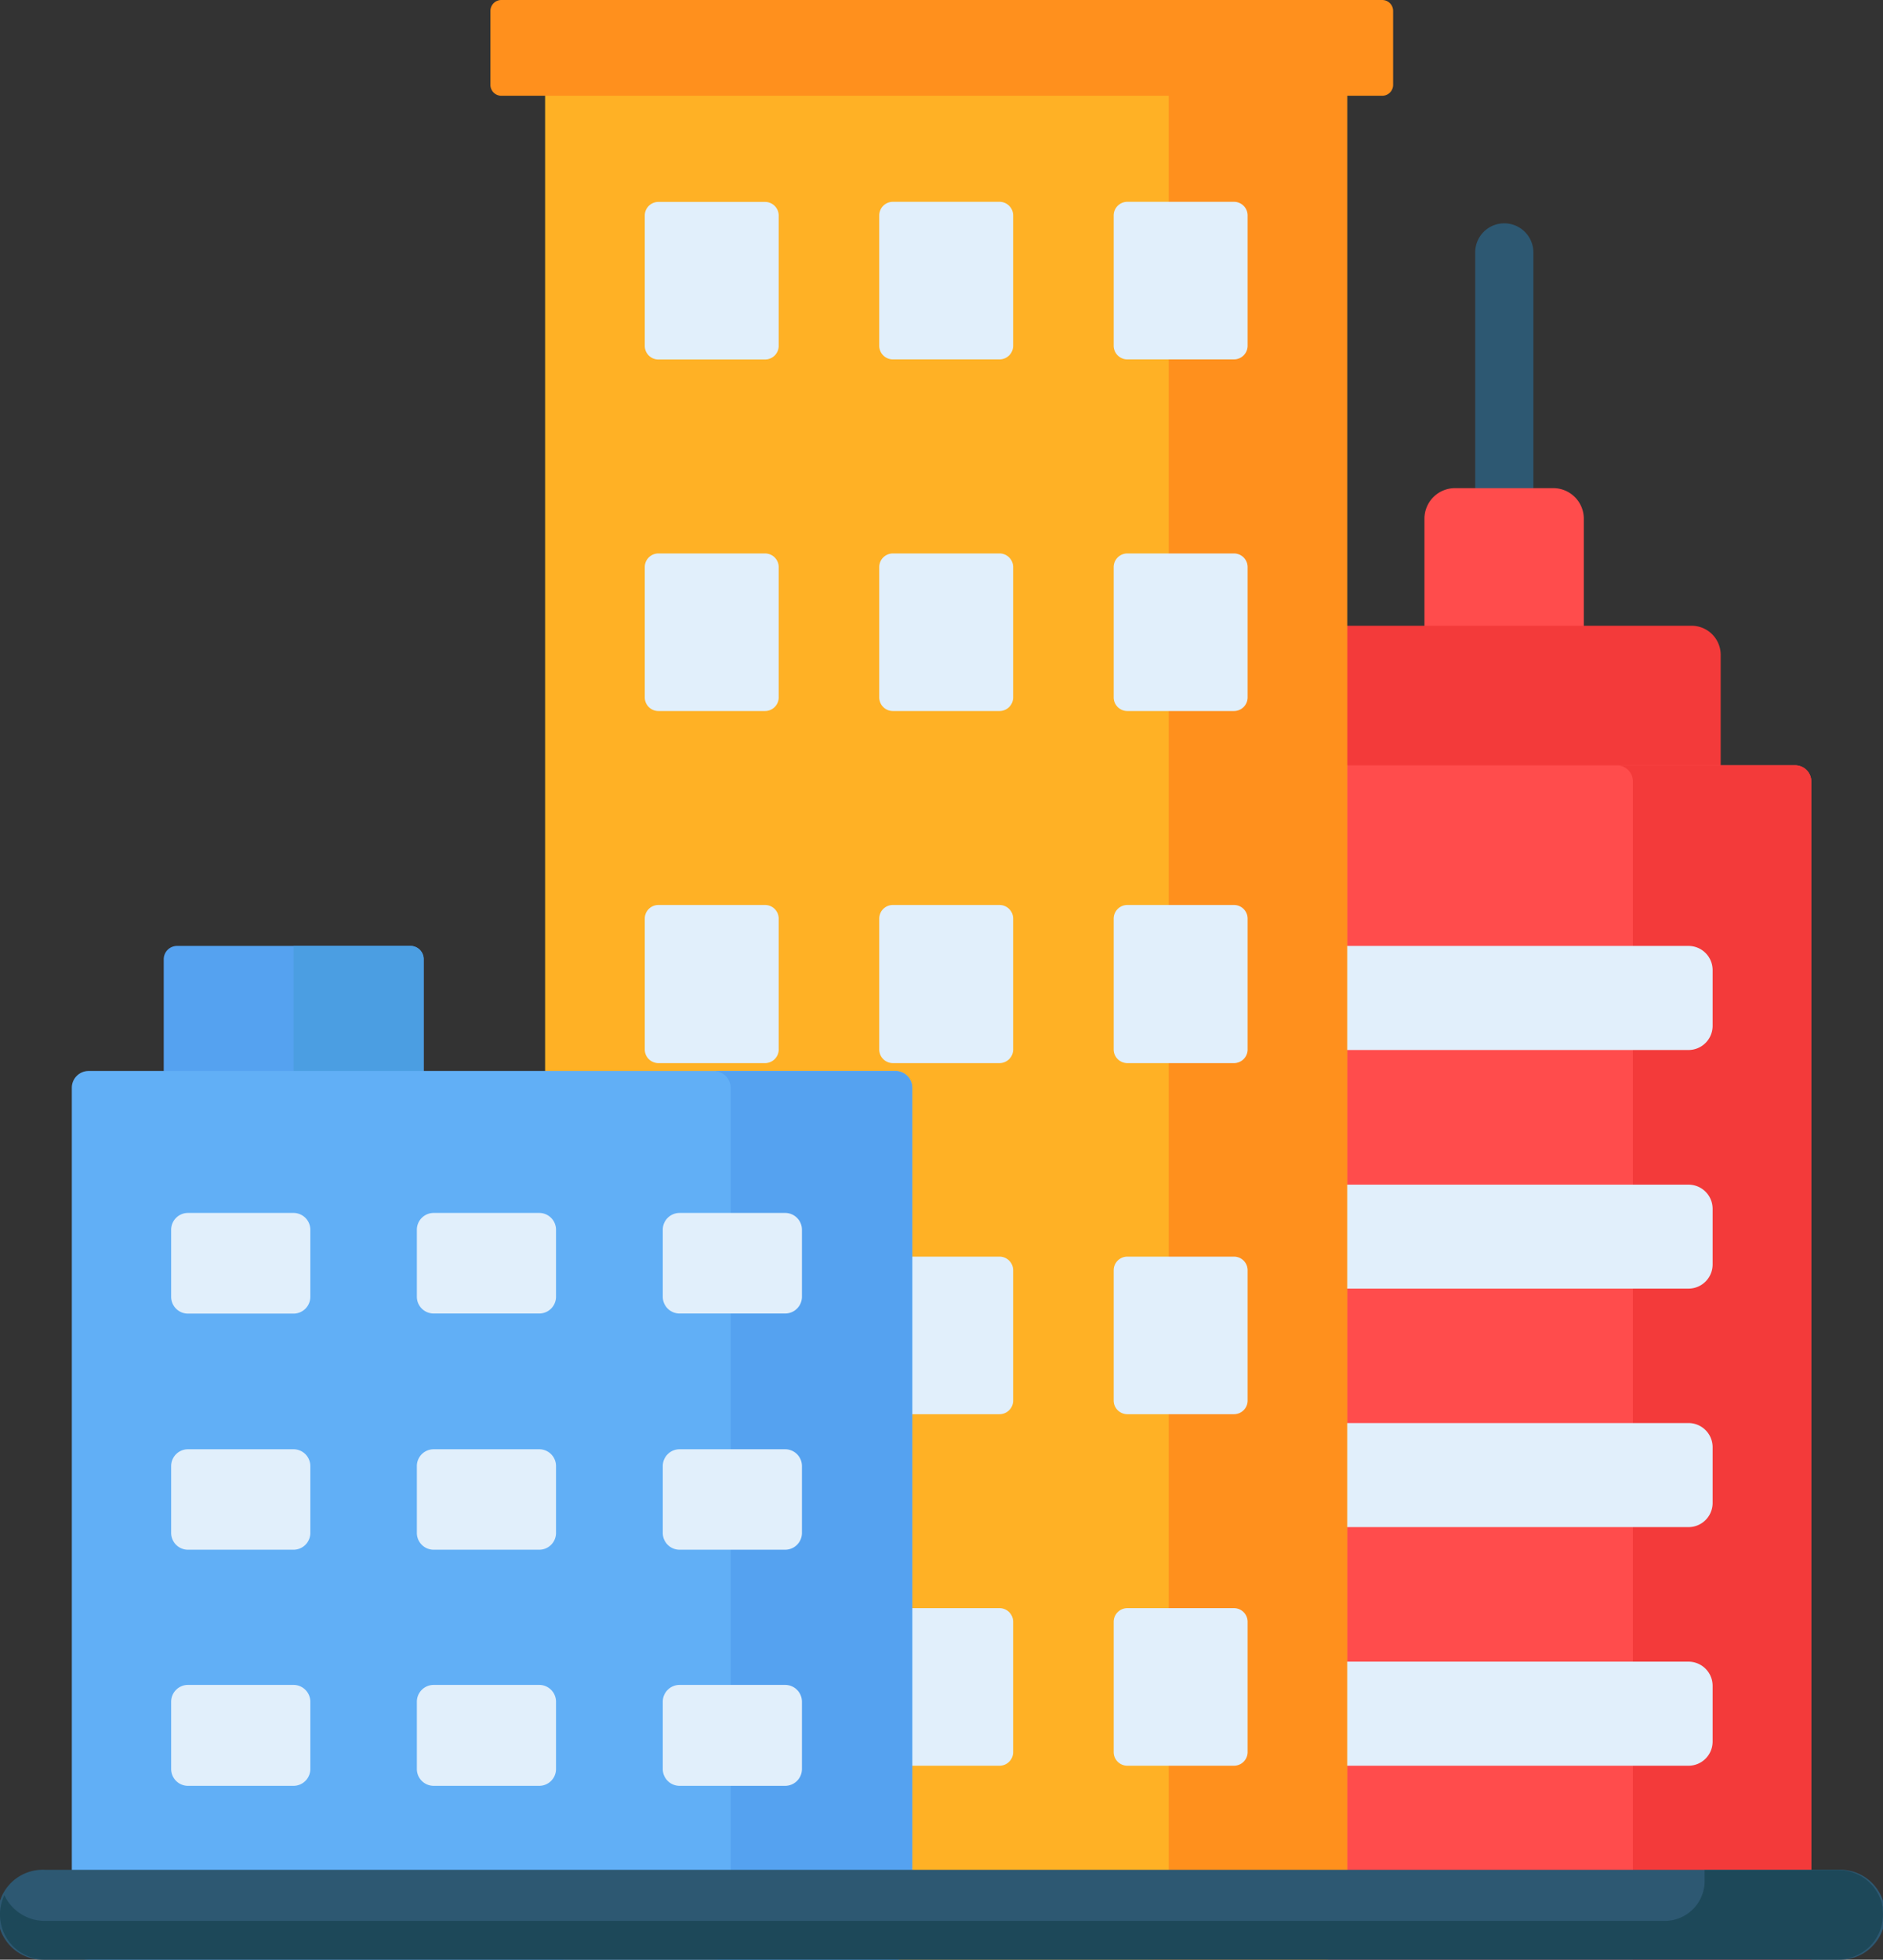
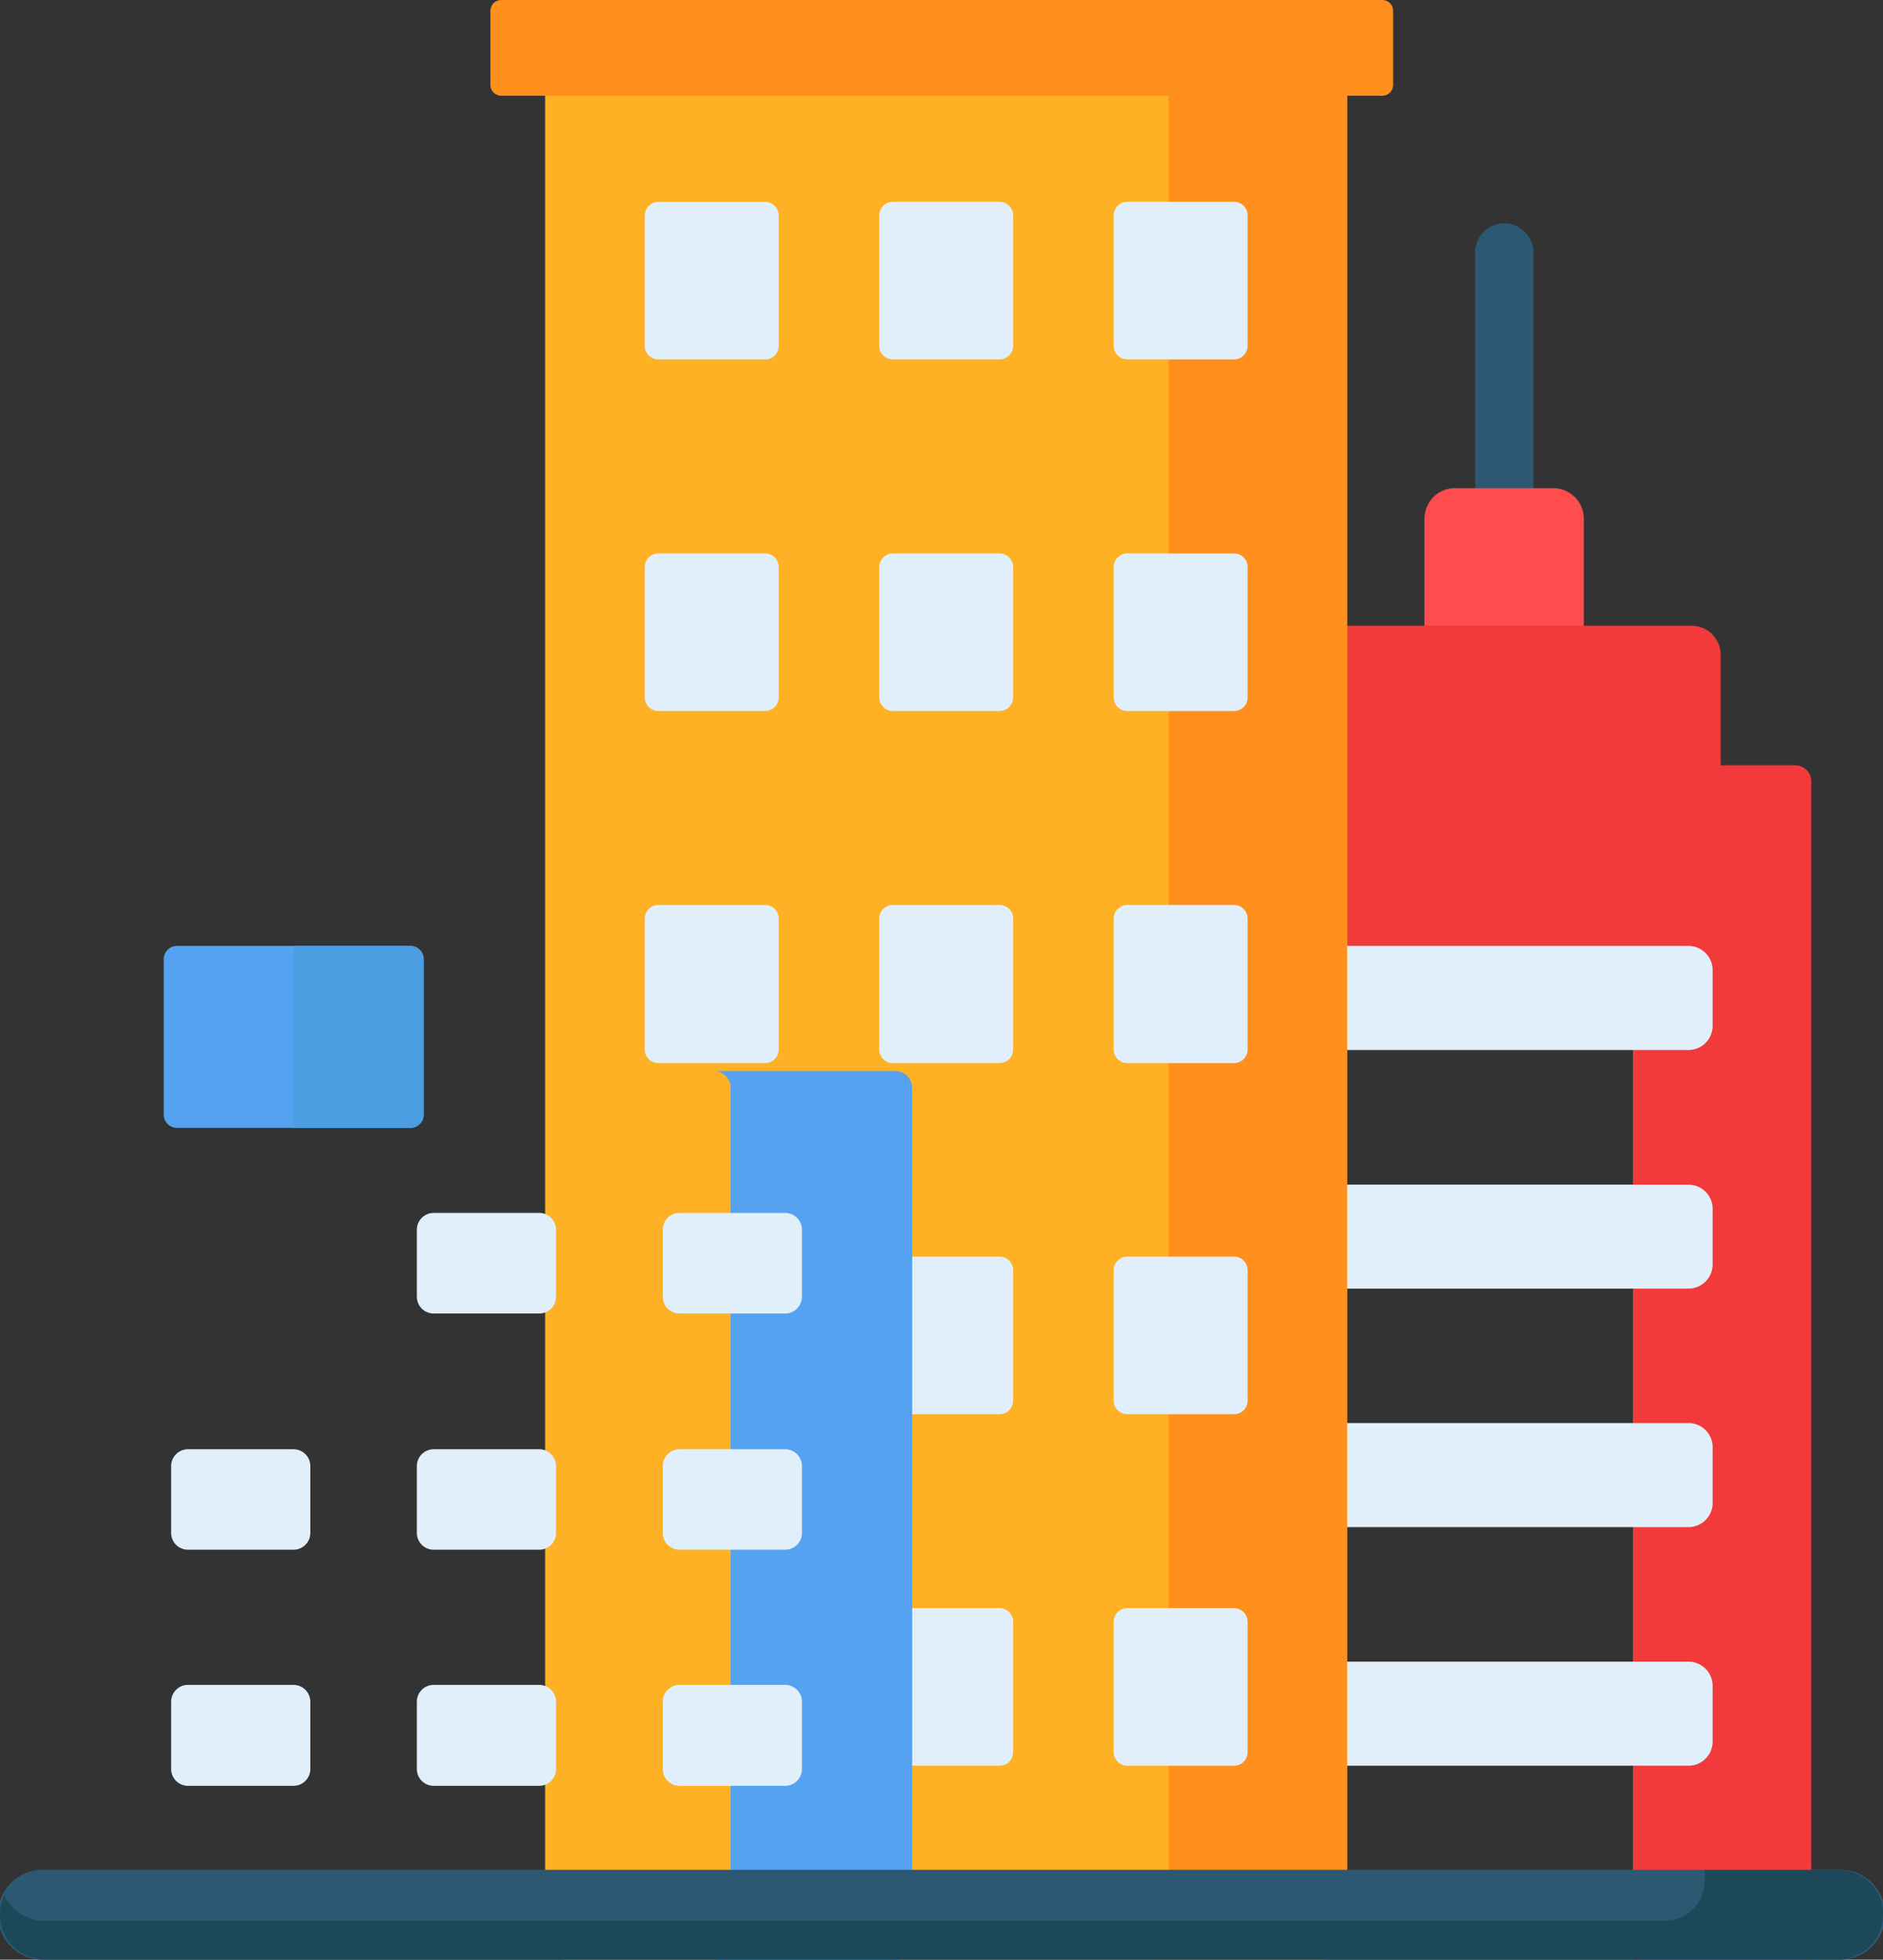
<svg xmlns="http://www.w3.org/2000/svg" width="17.251" height="17.945" viewBox="0 0 17.251 17.945">
  <rect x="0" y="0" width="17.251" height="17.945" fill="#333333" stroke="none" />
  <g transform="translate(-110.667 -1160.383)">
    <path d="M45.136,22.422H43a.122.122,0,0,0-.122.122v1.423a.121.121,0,0,0,.122.121h2.139a.121.121,0,0,0,.121-.121V22.544A.121.121,0,0,0,45.136,22.422Z" transform="translate(69.289 1146.623)" fill="#55a2f0" />
    <path d="M47.029,22.422H45.96v1.666h1.069a.121.121,0,0,0,.122-.121V22.544A.121.121,0,0,0,47.029,22.422Z" transform="translate(67.396 1146.623)" fill="#4b9ee2" />
    <path d="M74.252,5.293a.266.266,0,0,0-.267.267V8.244a.267.267,0,0,0,.533,0V5.559A.267.267,0,0,0,74.252,5.293Z" transform="translate(50.197 1157.135)" fill="#2d5872" />
    <path d="M73.966,13.11h-.9a.28.28,0,0,1-.28-.28v-.98a.28.28,0,0,1,.28-.28h.9a.28.28,0,0,1,.28.28v.98A.28.28,0,0,1,73.966,13.11Z" transform="translate(50.931 1153.283)" fill="#ff4c4c" />
    <path d="M73.242,17.954H69.814a.267.267,0,0,1-.267-.267V15.1a.267.267,0,0,1,.267-.267h3.429a.267.267,0,0,1,.267.267v2.588A.267.267,0,0,1,73.242,17.954Z" transform="translate(52.921 1151.28)" fill="#f33a3a" />
-     <path d="M72.4,29.077H66.381V18.14H72.25a.148.148,0,0,1,.148.148v10.79Z" transform="translate(54.863 1149.251)" fill="#ff4c4c" />
    <path d="M78.977,18.14H77.343a.148.148,0,0,1,.148.148v10.79h1.634V18.287A.148.148,0,0,0,78.977,18.14Z" transform="translate(48.136 1149.251)" fill="#f33a3a" />
    <path d="M73.215,23.375H69.768a.221.221,0,0,1-.221-.221v-.511a.221.221,0,0,1,.221-.221h3.447a.221.221,0,0,1,.221.221v.511A.221.221,0,0,1,73.215,23.375Z" transform="translate(52.921 1146.623)" fill="#e1effb" />
    <path d="M73.215,29.031H69.768a.221.221,0,0,1-.221-.221V28.3a.221.221,0,0,1,.221-.221h3.447a.221.221,0,0,1,.221.221v.511A.221.221,0,0,1,73.215,29.031Z" transform="translate(52.921 1143.152)" fill="#e1effb" />
    <path d="M73.215,34.686H69.768a.221.221,0,0,1-.221-.221v-.511a.221.221,0,0,1,.221-.221h3.447a.221.221,0,0,1,.221.221v.511A.221.221,0,0,1,73.215,34.686Z" transform="translate(52.921 1139.681)" fill="#e1effb" />
    <path d="M73.215,40.342H69.768a.221.221,0,0,1-.221-.221V39.61a.221.221,0,0,1,.221-.221h3.447a.221.221,0,0,1,.221.221v.511A.221.221,0,0,1,73.215,40.342Z" transform="translate(52.921 1136.21)" fill="#e1effb" />
    <path d="M59.073,18.456H52.126a.2.2,0,0,1-.2-.2V1.034a.2.2,0,0,1,.2-.2h6.947a.2.2,0,0,1,.2.2V18.255A.2.2,0,0,1,59.073,18.456Z" transform="translate(63.735 1159.872)" fill="#ffb125" />
    <path d="M67.834.833H66.2a.2.2,0,0,1,.2.2V18.255a.2.2,0,0,1-.2.2h1.634a.2.2,0,0,0,.2-.2V1.034A.2.2,0,0,0,67.834.833Z" transform="translate(54.974 1159.872)" fill="#ff901d" />
    <path d="M58.8,0H50.73a.1.1,0,0,0-.1.1V.777a.1.1,0,0,0,.1.1H58.8a.1.1,0,0,0,.1-.1V.1A.1.1,0,0,0,58.8,0Z" transform="translate(64.53 1160.383)" fill="#ff901d" />
    <path d="M55.392,6.228h-.977A.125.125,0,0,1,54.29,6.1V4.91a.125.125,0,0,1,.125-.125h.977a.125.125,0,0,1,.125.125V6.1A.125.125,0,0,1,55.392,6.228Z" transform="translate(62.284 1157.447)" fill="#e1effb" />
    <path d="M60.952,6.227h-.977A.125.125,0,0,1,59.85,6.1V4.909a.125.125,0,0,1,.125-.125h.977a.125.125,0,0,1,.125.125V6.1A.125.125,0,0,1,60.952,6.227Z" transform="translate(58.872 1157.447)" fill="#e1effb" />
    <path d="M66.513,6.227h-.977a.125.125,0,0,1-.125-.125V4.909a.125.125,0,0,1,.125-.125h.977a.125.125,0,0,1,.125.125V6.1A.125.125,0,0,1,66.513,6.227Z" transform="translate(55.459 1157.447)" fill="#e1effb" />
    <path d="M55.392,14.561h-.977a.125.125,0,0,1-.125-.125V13.243a.125.125,0,0,1,.125-.125h.977a.125.125,0,0,1,.125.125v1.193A.125.125,0,0,1,55.392,14.561Z" transform="translate(62.284 1152.333)" fill="#e1effb" />
    <path d="M60.952,14.561h-.977a.125.125,0,0,1-.125-.125V13.243a.125.125,0,0,1,.125-.125h.977a.125.125,0,0,1,.125.125v1.193A.125.125,0,0,1,60.952,14.561Z" transform="translate(58.872 1152.333)" fill="#e1effb" />
    <path d="M66.513,14.561h-.977a.125.125,0,0,1-.125-.125V13.243a.125.125,0,0,1,.125-.125h.977a.125.125,0,0,1,.125.125v1.193A.125.125,0,0,1,66.513,14.561Z" transform="translate(55.459 1152.333)" fill="#e1effb" />
    <path d="M55.392,22.9h-.977a.125.125,0,0,1-.125-.125V21.577a.125.125,0,0,1,.125-.125h.977a.125.125,0,0,1,.125.125v1.193A.125.125,0,0,1,55.392,22.9Z" transform="translate(62.284 1147.218)" fill="#e1effb" />
    <path d="M60.952,22.9h-.977a.125.125,0,0,1-.125-.125V21.577a.125.125,0,0,1,.125-.125h.977a.125.125,0,0,1,.125.125v1.193A.125.125,0,0,1,60.952,22.9Z" transform="translate(58.872 1147.218)" fill="#e1effb" />
    <path d="M66.513,22.9h-.977a.125.125,0,0,1-.125-.125V21.577a.125.125,0,0,1,.125-.125h.977a.125.125,0,0,1,.125.125v1.193A.125.125,0,0,1,66.513,22.9Z" transform="translate(55.459 1147.218)" fill="#e1effb" />
    <path d="M60.952,31.229h-.977a.125.125,0,0,1-.125-.125V29.911a.125.125,0,0,1,.125-.125h.977a.125.125,0,0,1,.125.125V31.1A.125.125,0,0,1,60.952,31.229Z" transform="translate(58.872 1142.104)" fill="#e1effb" />
    <path d="M66.513,31.229h-.977a.125.125,0,0,1-.125-.125V29.911a.125.125,0,0,1,.125-.125h.977a.125.125,0,0,1,.125.125V31.1A.125.125,0,0,1,66.513,31.229Z" transform="translate(55.459 1142.104)" fill="#e1effb" />
    <path d="M60.952,39.563h-.977a.125.125,0,0,1-.125-.125V38.245a.125.125,0,0,1,.125-.125h.977a.125.125,0,0,1,.125.125v1.193A.125.125,0,0,1,60.952,39.563Z" transform="translate(58.872 1136.989)" fill="#e1effb" />
    <path d="M66.513,39.563h-.977a.125.125,0,0,1-.125-.125V38.245a.125.125,0,0,1,.125-.125h.977a.125.125,0,0,1,.125.125v1.193A.125.125,0,0,1,66.513,39.563Z" transform="translate(55.459 1136.989)" fill="#e1effb" />
-     <path d="M48.246,33.525H40.855a.154.154,0,0,1-.154-.154V25.54a.154.154,0,0,1,.154-.154h7.392a.154.154,0,0,1,.154.154v7.831A.154.154,0,0,1,48.246,33.525Z" transform="translate(70.624 1144.804)" fill="#61aff6" />
    <path d="M57.59,25.387H55.927a.154.154,0,0,1,.154.154v7.831a.154.154,0,0,1-.154.154H57.59a.154.154,0,0,0,.154-.154V25.54A.154.154,0,0,0,57.59,25.387Z" transform="translate(61.28 1144.804)" fill="#55a2f0" />
-     <path d="M44.178,29.668h-.967a.154.154,0,0,1-.154-.154V28.9a.154.154,0,0,1,.154-.154h.967a.154.154,0,0,1,.154.154v.616A.154.154,0,0,1,44.178,29.668Z" transform="translate(69.178 1142.744)" fill="#e1effb" />
    <path d="M50.008,29.667H49.04a.154.154,0,0,1-.154-.154V28.9a.154.154,0,0,1,.154-.154h.967a.154.154,0,0,1,.154.154v.616A.154.154,0,0,1,50.008,29.667Z" transform="translate(65.6 1142.744)" fill="#e1effb" />
    <path d="M55.837,29.667H54.87a.154.154,0,0,1-.154-.154V28.9a.154.154,0,0,1,.154-.154h.967a.154.154,0,0,1,.154.154v.616A.154.154,0,0,1,55.837,29.667Z" transform="translate(62.023 1142.744)" fill="#e1effb" />
    <path d="M44.178,35.266h-.967a.154.154,0,0,1-.154-.154V34.5a.154.154,0,0,1,.154-.154h.967a.154.154,0,0,1,.154.154v.616A.154.154,0,0,1,44.178,35.266Z" transform="translate(69.178 1139.308)" fill="#e1effb" />
    <path d="M50.008,35.266H49.04a.154.154,0,0,1-.154-.154V34.5a.154.154,0,0,1,.154-.154h.967a.154.154,0,0,1,.154.154v.616A.154.154,0,0,1,50.008,35.266Z" transform="translate(65.6 1139.308)" fill="#e1effb" />
    <path d="M55.837,35.266H54.87a.154.154,0,0,1-.154-.154V34.5a.154.154,0,0,1,.154-.154h.967a.154.154,0,0,1,.154.154v.616A.154.154,0,0,1,55.837,35.266Z" transform="translate(62.023 1139.308)" fill="#e1effb" />
    <path d="M44.178,40.863h-.967a.154.154,0,0,1-.154-.154v-.616a.154.154,0,0,1,.154-.154h.967a.154.154,0,0,1,.154.154v.616A.154.154,0,0,1,44.178,40.863Z" transform="translate(69.178 1135.873)" fill="#e1effb" />
    <path d="M50.008,40.863H49.04a.154.154,0,0,1-.154-.154v-.616a.154.154,0,0,1,.154-.154h.967a.154.154,0,0,1,.154.154v.616A.154.154,0,0,1,50.008,40.863Z" transform="translate(65.6 1135.873)" fill="#e1effb" />
    <path d="M55.837,40.863H54.87a.154.154,0,0,1-.154-.154v-.616a.154.154,0,0,1,.154-.154h.967a.154.154,0,0,1,.154.154v.616A.154.154,0,0,1,55.837,40.863Z" transform="translate(62.023 1135.873)" fill="#e1effb" />
    <path d="M55.839,44.323H39.412a.412.412,0,1,0,0,.823H55.839a.412.412,0,1,0,0-.823Z" transform="translate(71.667 1133.182)" fill="#2d5872" />
    <path d="M56.248,44.689v-.008c0-.012,0-.025-.006-.037v-.005c0-.013-.007-.026-.011-.039h0a.416.416,0,0,0-.017-.04h0a.411.411,0,0,0-.372-.235H54.617v.1a.366.366,0,0,1-.366.366H39.412a.411.411,0,0,1-.372-.235.411.411,0,0,0,.372.588H55.839a.411.411,0,0,0,.409-.457Z" transform="translate(71.667 1133.182)" fill="#1d4859" />
  </g>
</svg>